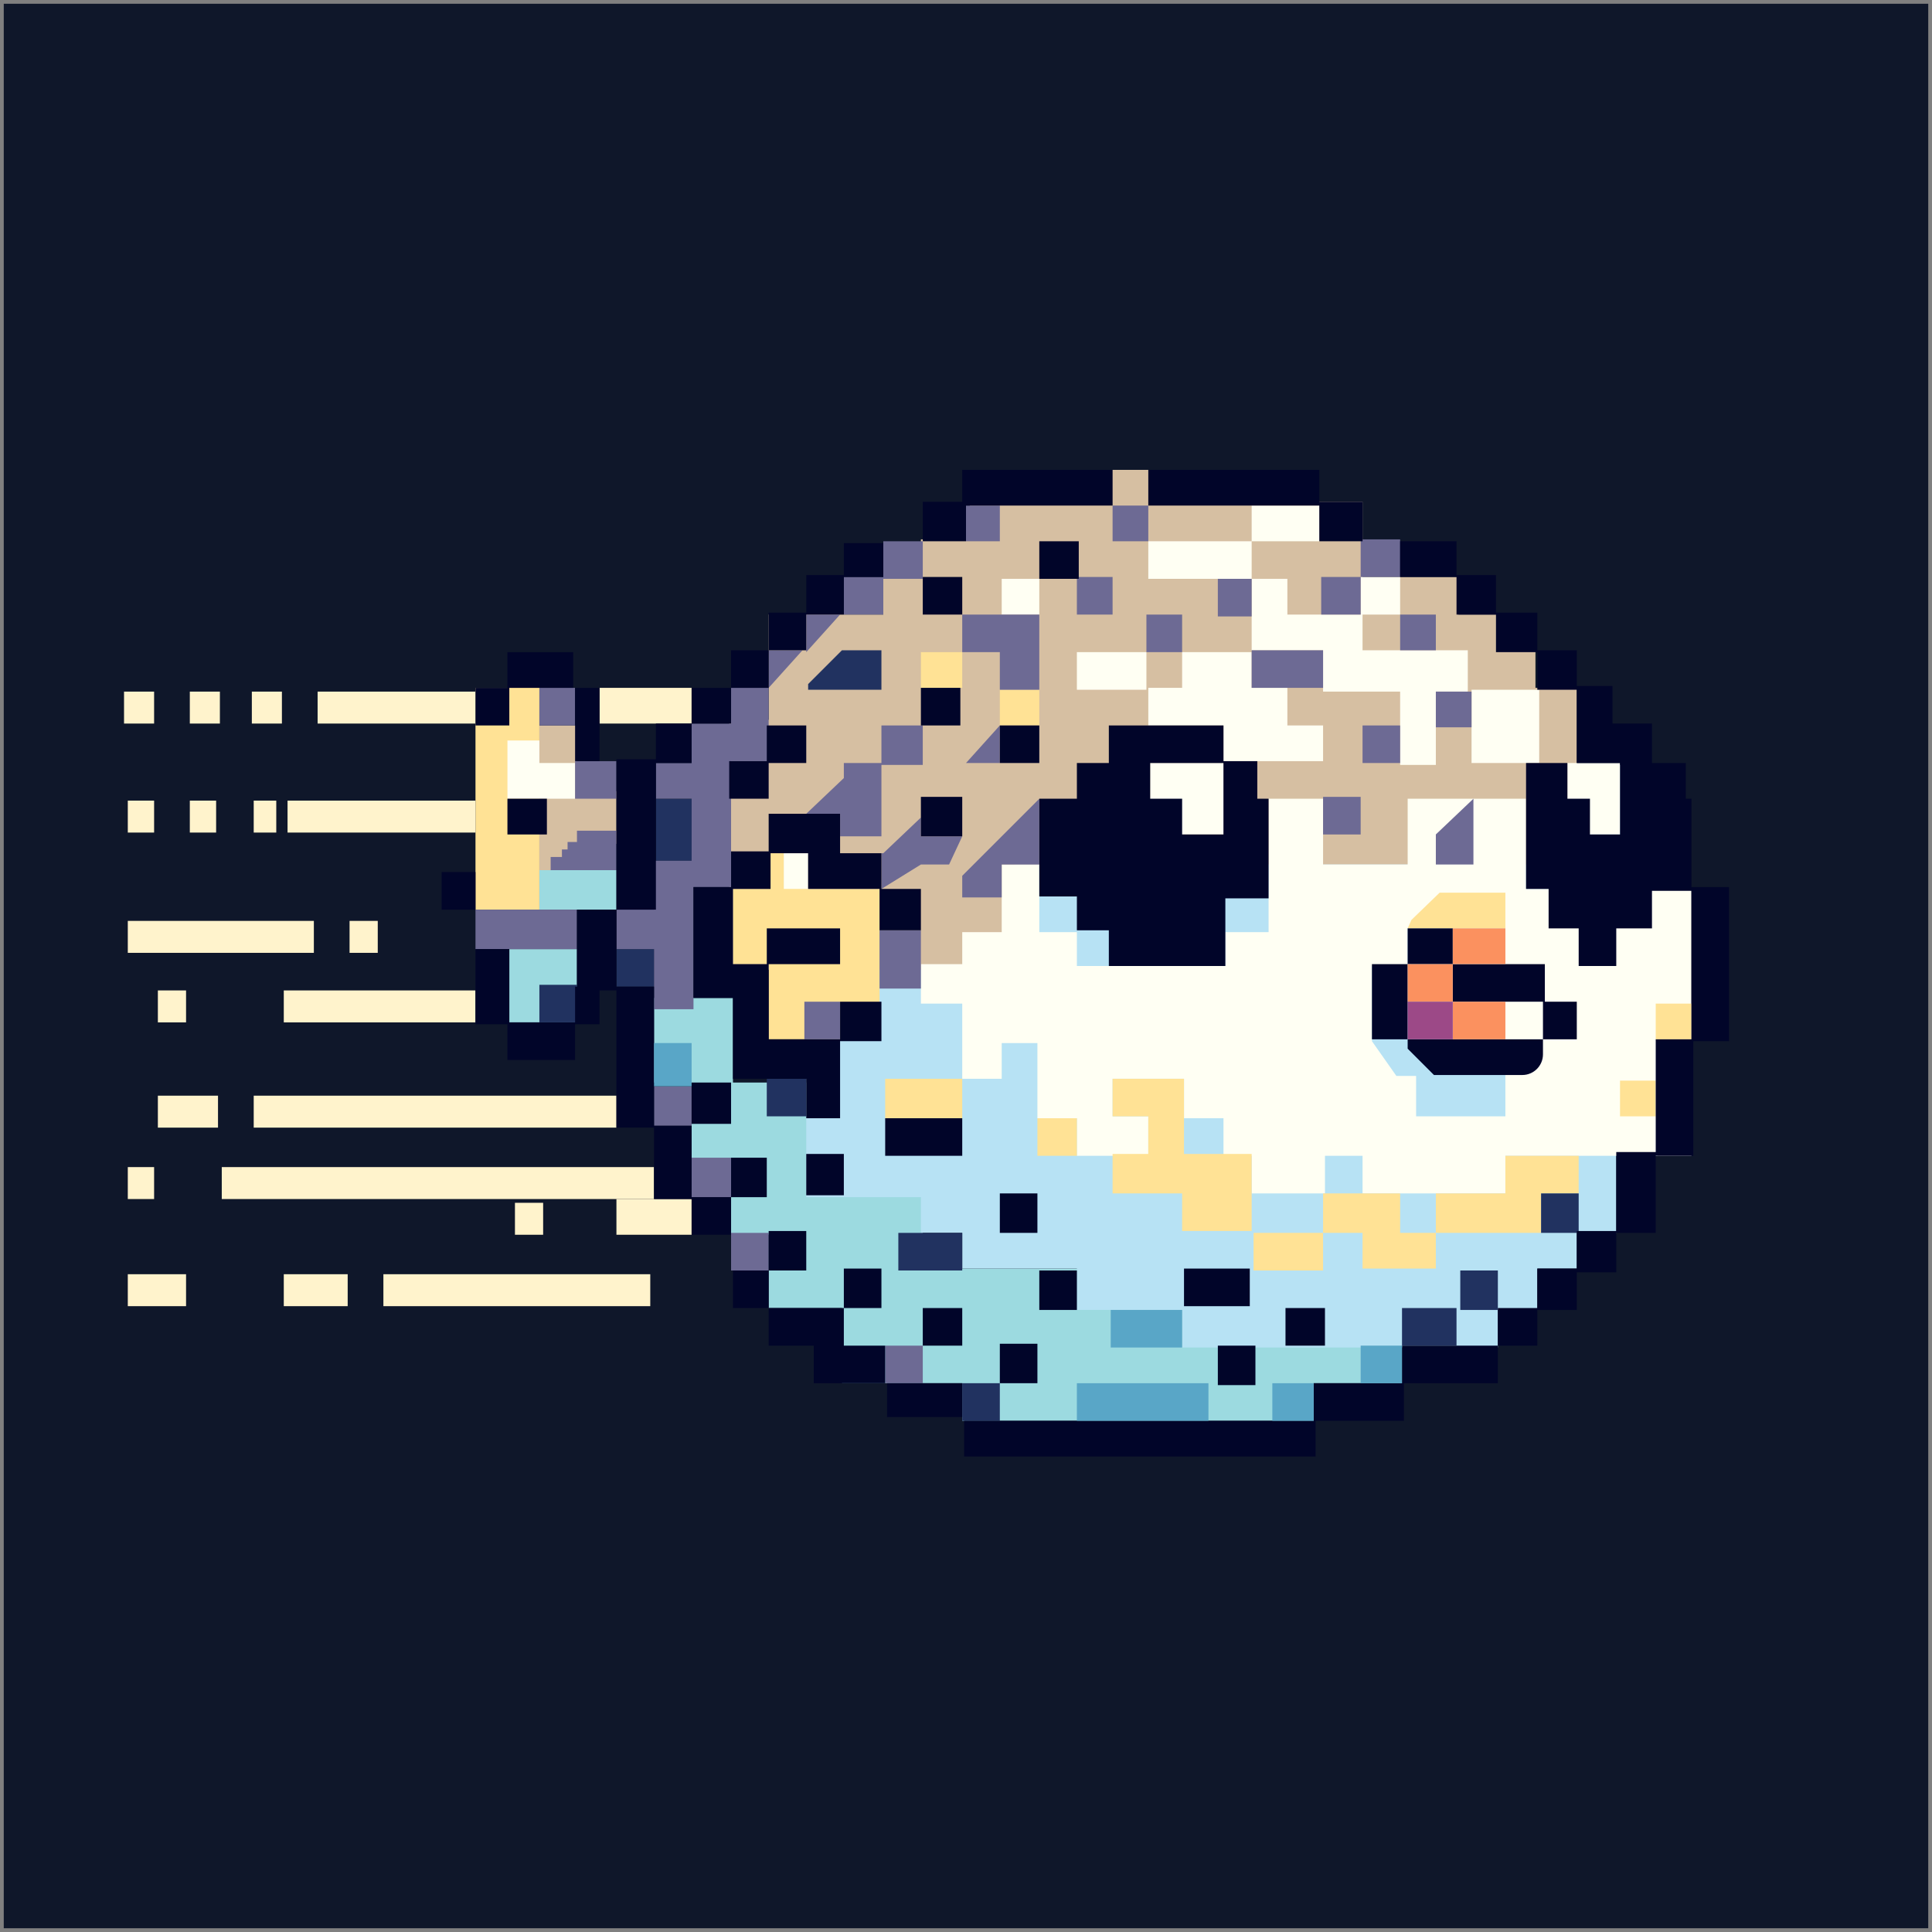
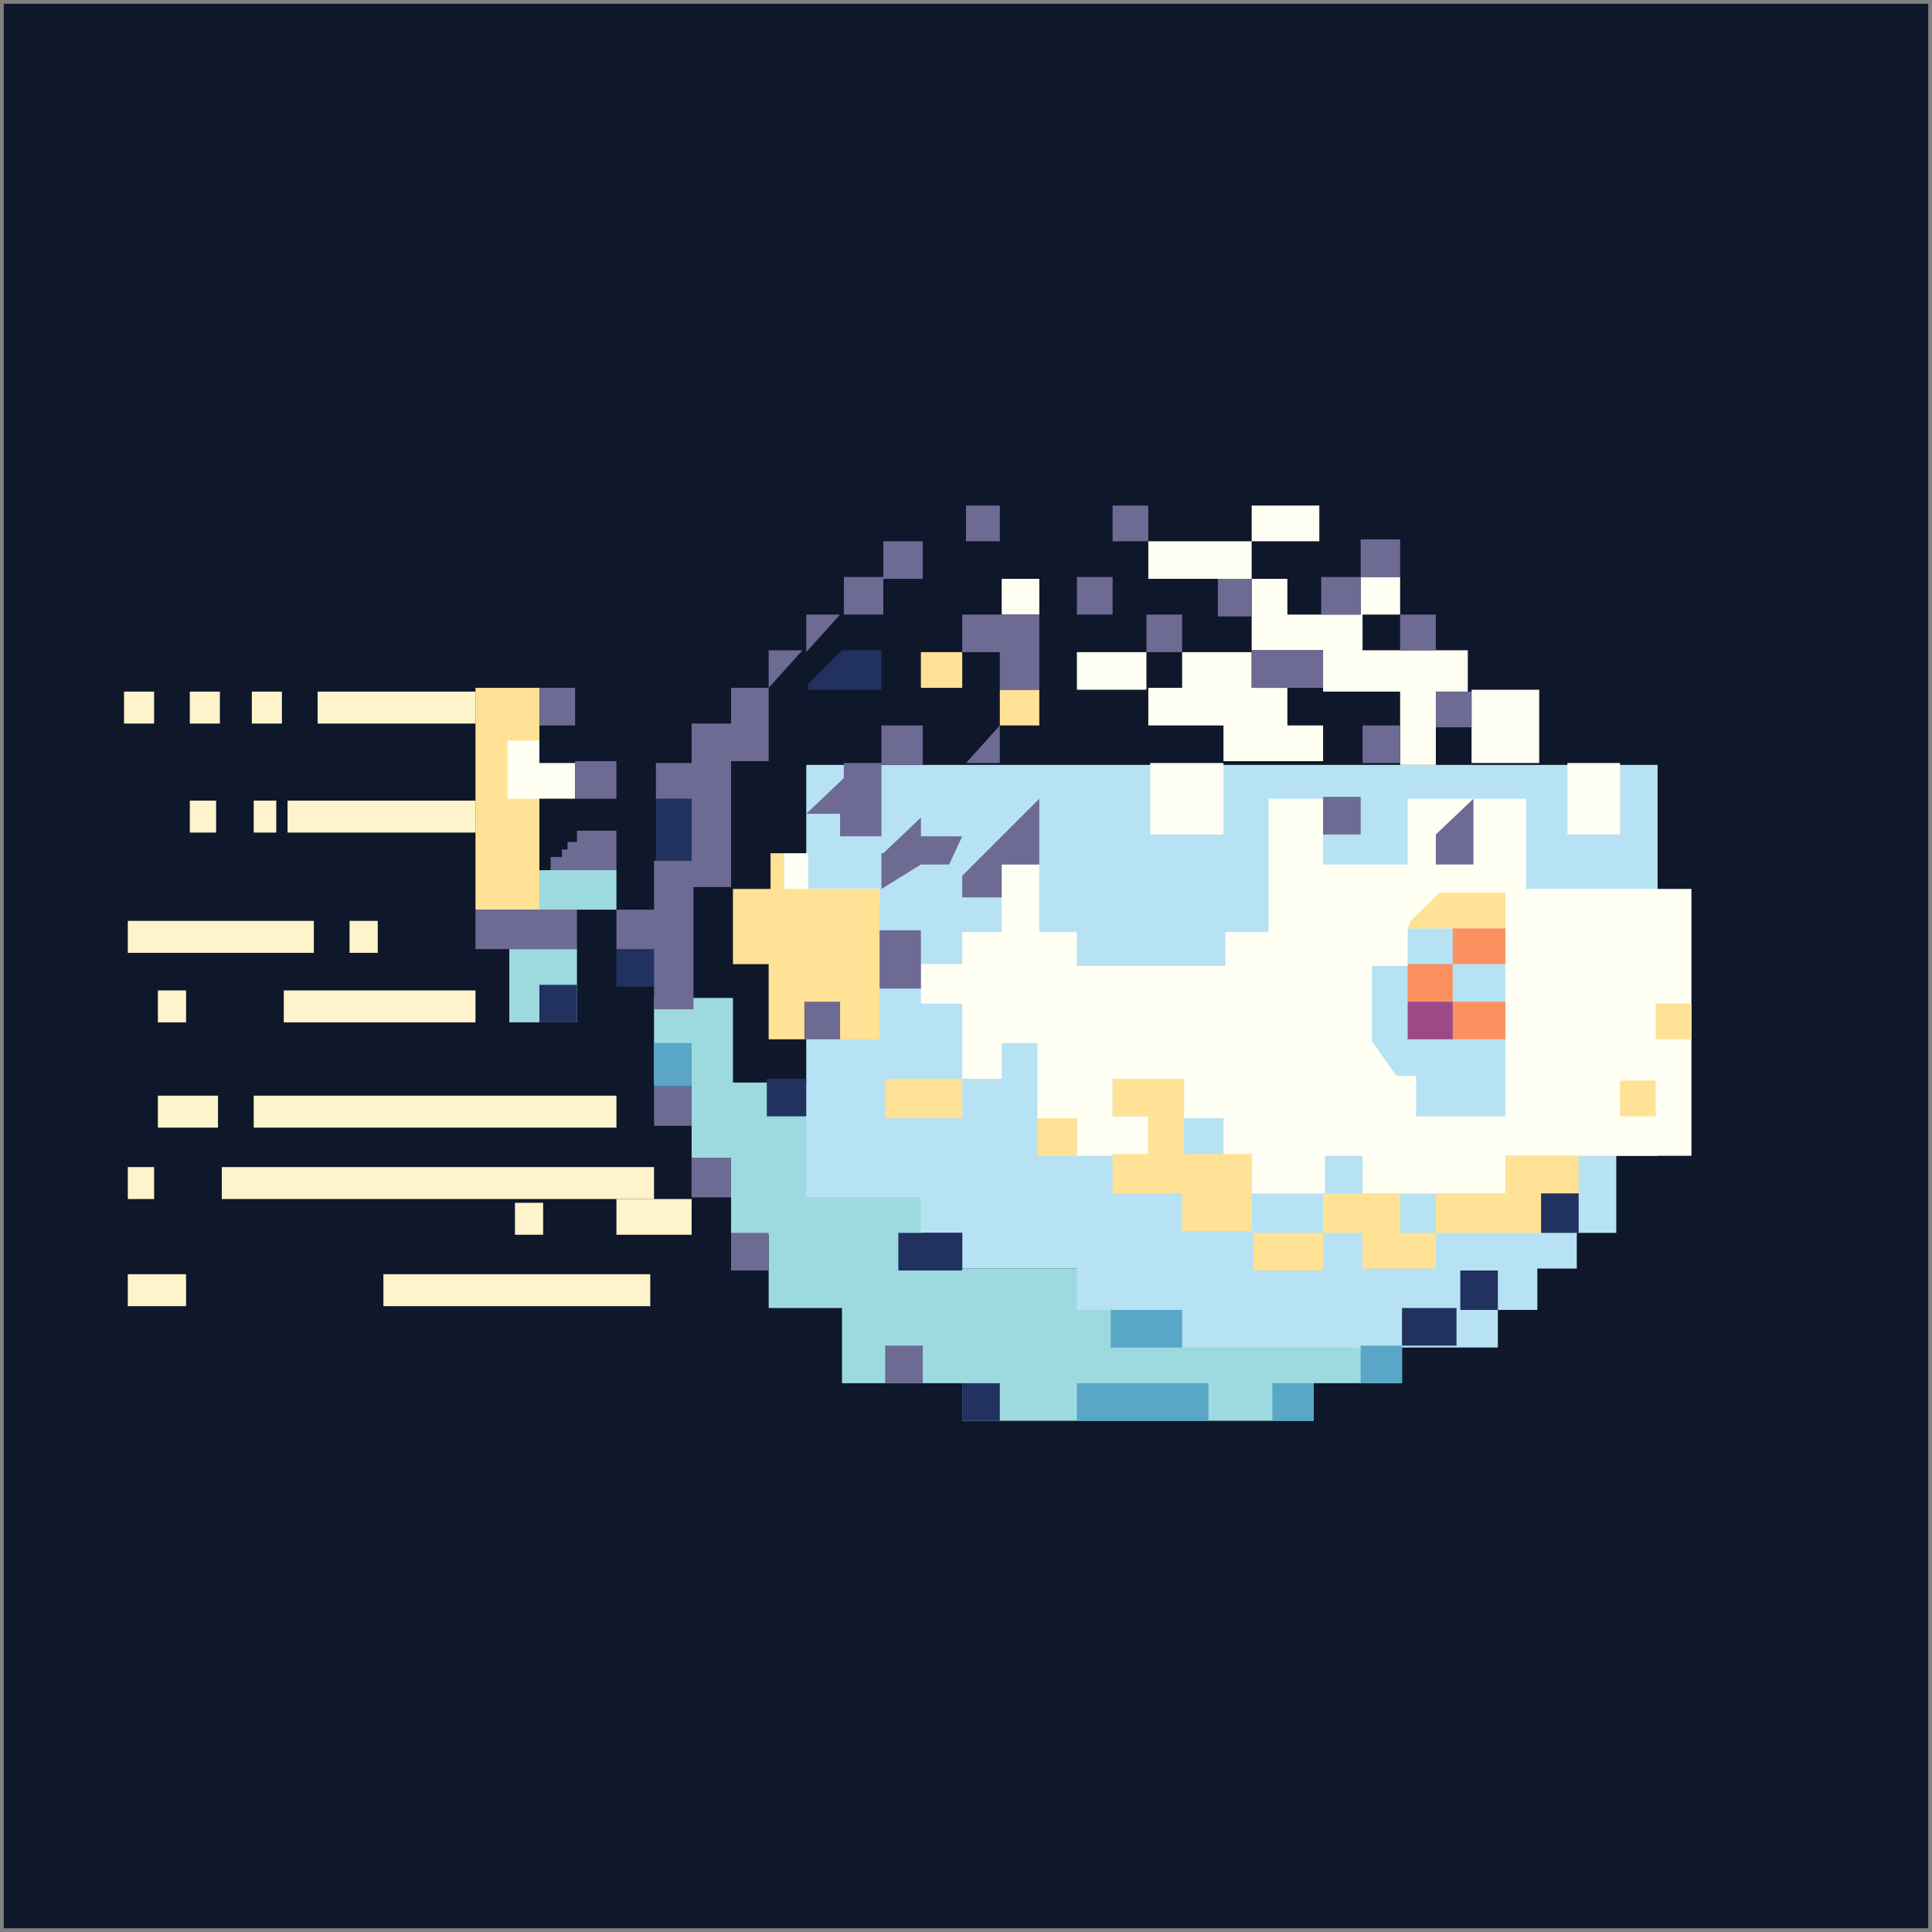
<svg xmlns="http://www.w3.org/2000/svg" fill="none" height="257" viewBox="0 0 257 257" width="257">
  <rect x="0" y="0" width="257" height="257" fill="#808080" stroke="none" />
  <path d="m.5.5h256v256h-256z" fill="#0f172a" />
  <path clip-rule="evenodd" d="m82 115.75h-10.25v5.25h10.25zm-5.25 10.5h-9v9.75h9zm10.25 6.5h10.5v11.25h10.5v5h5.25v9.75h9.5v10h63.75v15.25h-11.75v5h-46.75v-5h-16v-10h-9.75v-9.75h-5v-5h-5.25v-15.25h-5z" fill="#9cdae0" fill-rule="evenodd" />
  <path clip-rule="evenodd" d="m107.25 101.75h113.25v46.75 1.25 4h-5.5v5.5 4.75h-5.25v4.75h-5.25v5.5h-5.25v5h-42v-5h-14v-5.5h-15.25v-4.75h-5.5v-4.75h-15.25v-9.5-2.25z" fill="#b7e2f4" fill-rule="evenodd" />
-   <path clip-rule="evenodd" d="m129 62.5h46v4.25h6.25v10h12.75v5h10.25v9.75h5.5v23.5h-5.5-7.25-3-2.5-10.25-6.25-6.5-5-15.25-13.25v14h-38v-33.25h5.25v-14h15.25v-5h5v-5h6.5zm-57.25 34h5v8.75h5.25v7h-5.25v3.5h-5z" fill="#d6bfa2" fill-rule="evenodd" />
  <path clip-rule="evenodd" d="m166.5 67.25h9v4.75h-9zm0 9.75h-13.75v-5h13.75zm0 0h4.75v4.75h9.75v-5h5.25v5h-5v4.75h14v5.5h-4.25v9.75h-4.75v-9.75h-10.25v-5.5h-9.5v-4.5-.25zm38.25 14.75h-9v9.75h9zm-28.75 14.5h-7.25v8.75.25 8.75h-5.75v4.5h-15-4.75v-4.5h-5v-9h-5v9h-5.25v4.25h-5.5v5.25h5.5v10h5.25v-4.75h4.75v10h5.25v5h4.75 4.75v-5.25h-4.75v-5h9.5v5.25h5.25v5h3.75v5h9.75v-5h5v5h19v-5h9.75 15v-35.5h-22v-12h-15.75v8.75h-11.25zm24.25 17.25h-13v.5 4.5h-4.75v10l3.25 4.625h2.625v5.375h11.875zm-96-10h3.25v4.75h9.5v1.5h-12.75v-1.5zm104.25-12h7v9.5h-7zm-75.25-24.5h5v4.75h-5zm33.25 9.75h-9.25v4.75h-4.5v5h10v4.75h13.25v-4.75h-4.75v-5h-4.75zm-23.25 0h9.25v5h-9.25zm19.5 14.75h-9.75v9.5h9.75z" fill="#fffff3" fill-rule="evenodd" />
  <path clip-rule="evenodd" d="m122.5 86.75h5.5v4.75h-5.5zm-50.75 4.75h-8.5v29.5h8.5zm45.25 26.75h-12.75v-4.75h-1.75v4.75h-5v10h4.75v10h14.75v-10zm21.25-26.5h-5.25v4.75h5.25zm-20.5 51.75h10.25v5.25h-10.25zm39.75 0h-9.5v5h4.75v5h-4.75v5.25h9.25v5h9.25v-5-5.25h-9v-5zm-19.5 5.25h5.25v5h-5.25zm28.75 15.25h9.25v5h-9.25zm24.25 0h-4.75v-5.25h-10.25v5.25h5.25v4.75h9.75zm0 0h14v-5.25h5v-5h-9.75v5h-9.25zm29.25-20.25h-4.75v4.75h4.75zm-28.75-25h8.75v4.75h-13l.5-1.125zm33.5 14.75h-4.75v4.75h4.75z" fill="#ffe295" fill-rule="evenodd" />
  <path clip-rule="evenodd" d="m71.75 98.5h-4.25v3 4.75h9v-4.75h-4.75z" fill="#fffff3" fill-rule="evenodd" />
  <path clip-rule="evenodd" d="m117.25 86.5h-5.25l-4.5 4.5v.75h9.75zm-30 19.75h4.75v8.25h-4.75zm-5.25 20h5v5h-5zm25.25 17.25h-5.25v5h5.25zm102.75 15.25h-5v5.25h5zm-10.75 10.25h-5v5.25h5zm-12.75 5h7.25v5h-7.25zm-53.5 10h-5v5h5zm-13.5-20h8.5v5h-8.5zm-42.75-33h-5v5h5z" fill="#213260" fill-rule="evenodd" />
  <g fill="#fff3cc">
    <path d="m16.5 92h4v4.25h-4z" />
    <path d="m25.25 106.5h3.5v4.25h-3.5z" />
    <path d="m33.75 106.5h3v4.25h-3z" />
-     <path d="m37.75 169.5h8.5v4.25h-8.5z" />
    <path d="m51 169.5h35.5v4.25h-35.5z" />
    <path d="m68.5 160h3.75v4.25h-3.75z" />
    <path d="m82 159.5h10v4.75h-10z" />
    <path d="m17 169.5h7.75v4.25h-7.75z" />
    <path d="m29.5 155.25h57.5v4.25h-57.5z" />
    <path d="m38.25 106.5h25v4.25h-25z" />
    <path d="m17 122.5h24.75v4.25h-24.75z" />
    <path d="m37.75 131.75h25.5v4.25h-25.5z" />
    <path d="m33.75 145.75h48.25v4.25h-48.25z" />
    <path d="m21 145.75h8v4.25h-8z" />
    <path d="m25.25 92h4v4.25h-4z" />
    <path d="m33.5 92h4v4.25h-4z" />
-     <path d="m17 106.5h3.5v4.25h-3.5z" />
    <path d="m42.25 92h21v4.25h-21z" />
-     <path d="m79.75 91.5h12.25v4.75h-12.25z" />
    <path d="m21 131.75h3.75v4.25h-3.75z" />
    <path d="m46.5 122.5h3.75v4.25h-3.75z" />
    <path d="m17 155.25h3.5v4.25h-3.5z" />
  </g>
  <path clip-rule="evenodd" d="m133 67.25h-4.5v4.75h4.5zm-15.5 4.75h5.25v5h-5.25v4.75h-5.25v-5h5.25zm-20.25 19.5h5v9.75h-5v16.75h-5v3 5.25 8h-5.25v-8h-5v-5.25h5v-6.5h5v-8.25h-4.75v-4.75h4.75v-5.25h5.25zm5 0 4.5-5h-4.5zm-25.5 29.5h-13.5v5.25h13.5zm45.75 2.75h-5.5v7.75h5.5zm-15.5 9.5h4.75v5h-4.75zm-15 11.25h-5v5.25h5zm0 9.5h5.25v5.25h-5.25zm10.25 10h-5v5h5zm15.5 15h5v5h-5zm-.5-77.5h-5v2l-5 4.75h4.5v3h5.5v-2.25-.75-6.5h5.5v-5.25h-5.5zm5.25 9.75h5.5l-1.75 3.75h-3.75l-5.25 3.25v-4.75h.25l5-4.75zm25.5-44h4.75v4.75h-4.75zm-20 14.5h10.25v5 5h-5.25v-5h-5zm20-5h-4.75v5h4.75zm4.5 5h4.75v5h-4.75zm14-4.75h-4.5v5h4.5zm0 9.5h9.5v5h-9.5zm14.5-9.75h-5.25v5h5.25zm0 0h5.25v-5h-5.25zm10 5h-4.75v4.75h4.75zm0 10.25h4.75v4.75h-4.75zm-4.75 4.5h-5v5h5zm-10.25 9.5h5v5h-5zm20 .25-5 4.75v4h5zm-114-5h-5.5v5h5.5zm-5.25 9.25h5.25v5.25h-8.75v-1.75h1.5v-1h.75v-1h1.25zm-.25-19h-4.75v5h4.75zm35.25-9.75h-4.5v5zm21.25 19.75h-4.5l4.5-5zm5.25 4.75-10.25 10.25v2.875h5.25v-4.375h5z" fill="#6d6a94" fill-rule="evenodd" />
-   <path clip-rule="evenodd" d="m148 62.5h-20v4.25h-5.25v5.25h5.75v-4.75h19.5zm-35.75 9.75h5.25v4.5h-5.25v5h-5v4.75h-5v-5h5v-5h5zm-15 19.25v-5h5v5zm-5.25 4.75v-4.75h5.25v4.75zm-10 24.75v-20h5.25v-4.75h4.75v5.25h-4.75v19.5zm15.25 38.25v5h-5.25v-4.75h-5v-9.5h-5v-18.25h-2.25v4.5h-3.25v4.75h-9v-4.75h-4.25v-10h4.5v9.75h8.75v-4.75h.25v-10.25h5.25v10.25h5v18.5h5v9.5zm0 0v-5.25h4.75v5.25zm-29.75-72.5h8.75v4.75h-8.5v5h-4.5v-5h4.25zm12.25 4.75h-3.25v9.75h3.25zm48.25 57.25h-10.25v5h10.25zm38.25 20h-8.75v5h8.75zm4.75 5.25h5.25v5h-5.25zm-18.25-111.5h22.75v4.25h5.75v5.25h-5.75v-4.75h-22.75zm33.5 9.5h7.5v4.5h5.25v5h5.5v5h5.25v4.75h4.75v5h5.25v5.25h4.5v4.75h.75v11.75h5v20.5h-4.75v15.25h-5v10.25h-5.25v5.25h-5.25v5h-5.25v4.75h-5.25v-5h5.25v-5.25h5.25v-5h5.25v-10.5h5.25v-15h4.75v-19.75h-5.25v5h-4.75v5h-5v-5h-4v-5.25h-3v-6.5-5.5-4.75h5.5v4.75h3v4.75h4v-4.25-.5-4.75h-1-4.75v-9.75h-5.25v-5h-5.5v-5h-5.25v-5h-7.5zm13 107v5h-12.5v5h-11.75v4.75h-46.75v-4.75h46.5v-5h11.75v-5zm-6-55.5h-6v4.75h-4.75v10h4.75v1.25l3.5 3.5h11.75c1.519 0 2.75-1.231 2.75-2.75v-2h4.5v-5h-4.25v-5h-12.25zm0 4.75v5h12v5h-18v-10zm-75.25 55.75h10v4.5h-10zm-.25-5h-5.5v-5h5v-5.25h-5v5.25h-10v-5h5v-5.25h-5v5.25h-4.75v5h4.75v5h6v5h9.5zm-5.5-25.5h-5v5.5h5zm-20.25-9.5h5.25v5.5h-5.25zm5.25-26h-5v14.75h5.25v10.75h4.75 5v5.25h4.5v-5.25-5h5.5v-5.25h-5.5v5h-9.5v-10h9.5v-4.75h-9.75v4.75h-4.5v-10h5v-4.75h5v4.75h9.5v5.5h5.5v-5.5h-5.25v-4.75h-5.5v-5.25h-9.5v5h-5zm25.25-12h5.5v5.25h-5.5zm-20.5-9.5h5.25v5h-5v4.75h-5.25v-5h5zm20.5-5h5.25v5h-5.25zm15.75 5h-5.25v5h5.25zm-15.5-19.75h5.25v5h-5.25zm20.75-4.75h-5.25v5h5.25zm-.25 47.25v4.5h4.25v4.75h5.5 4.25 5.75v-9h1.25 3 1.5v-13.25h-1.5v-5h-4.5v-4.75h-9.75-5.5v5h-4.25v4.75h-5v13zm9.75-17.75v4.75h4.25v4.75h5.5v-9.5zm-94.25 14.5h4.5v5h-4.5zm14-9.75h-5.25v4.75h5.25zm65.25 52.5h-5v5.25h5zm.25 10.25h5v5.25h-5zm28.75 10h-5v5.25h5zm-34-.25h5v5.25h-5zm-5-4.75h-5.25v5h5.25z" fill="#010529" fill-rule="evenodd" />
  <path clip-rule="evenodd" d="m193.25 123.5h7v4.75h-7zm0 9.75v-5h-6v5zm0 0v5h7v-5z" fill="#fb915f" fill-rule="evenodd" />
  <path d="m187.25 133.25h6v5h-6z" fill="#9c4987" />
  <path clip-rule="evenodd" d="m87 138.75h5v5.75h-5zm56.25 45.25h17.5v5h-17.5zm14-9.75h-9.5v5h9.5zm12 9.75h5.5v5h-5.5zm17.25-5h-5.5v5h5.5z" fill="#59a6c7" fill-rule="evenodd" />
</svg>